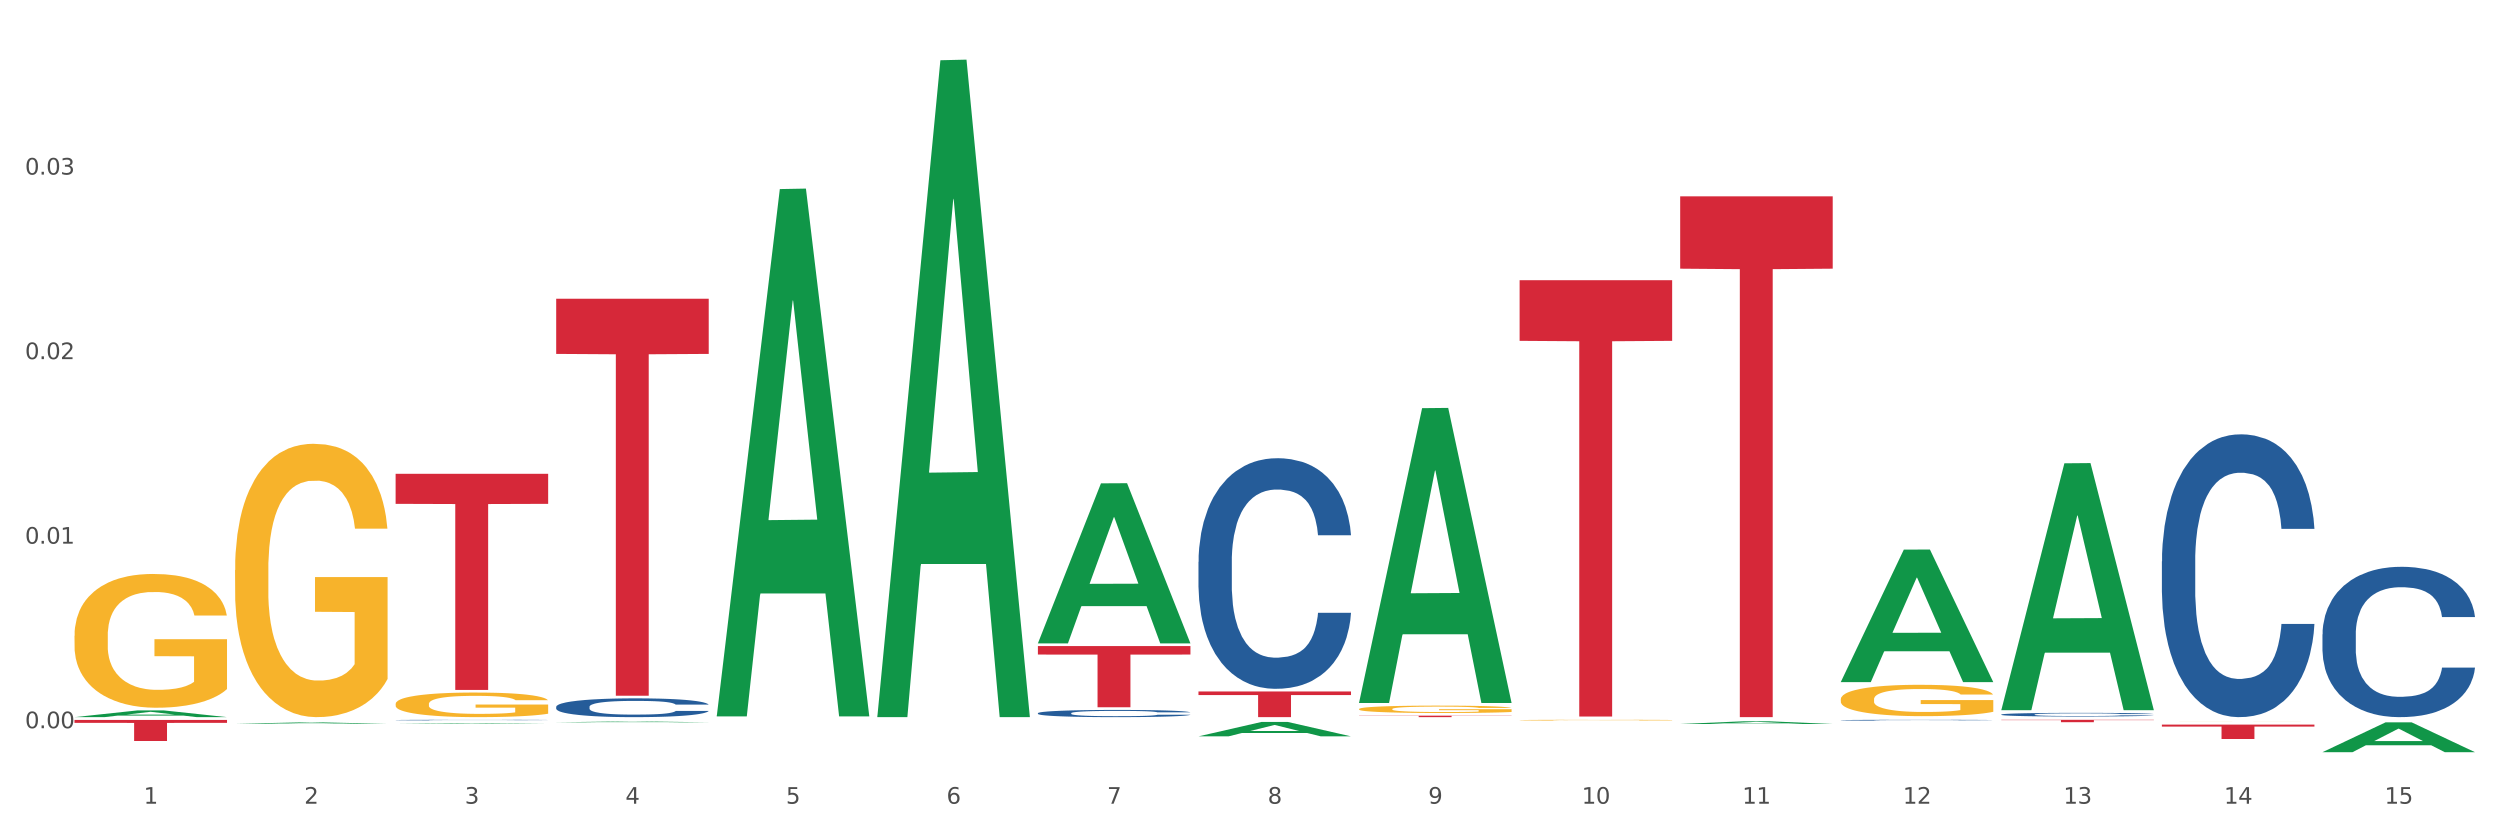
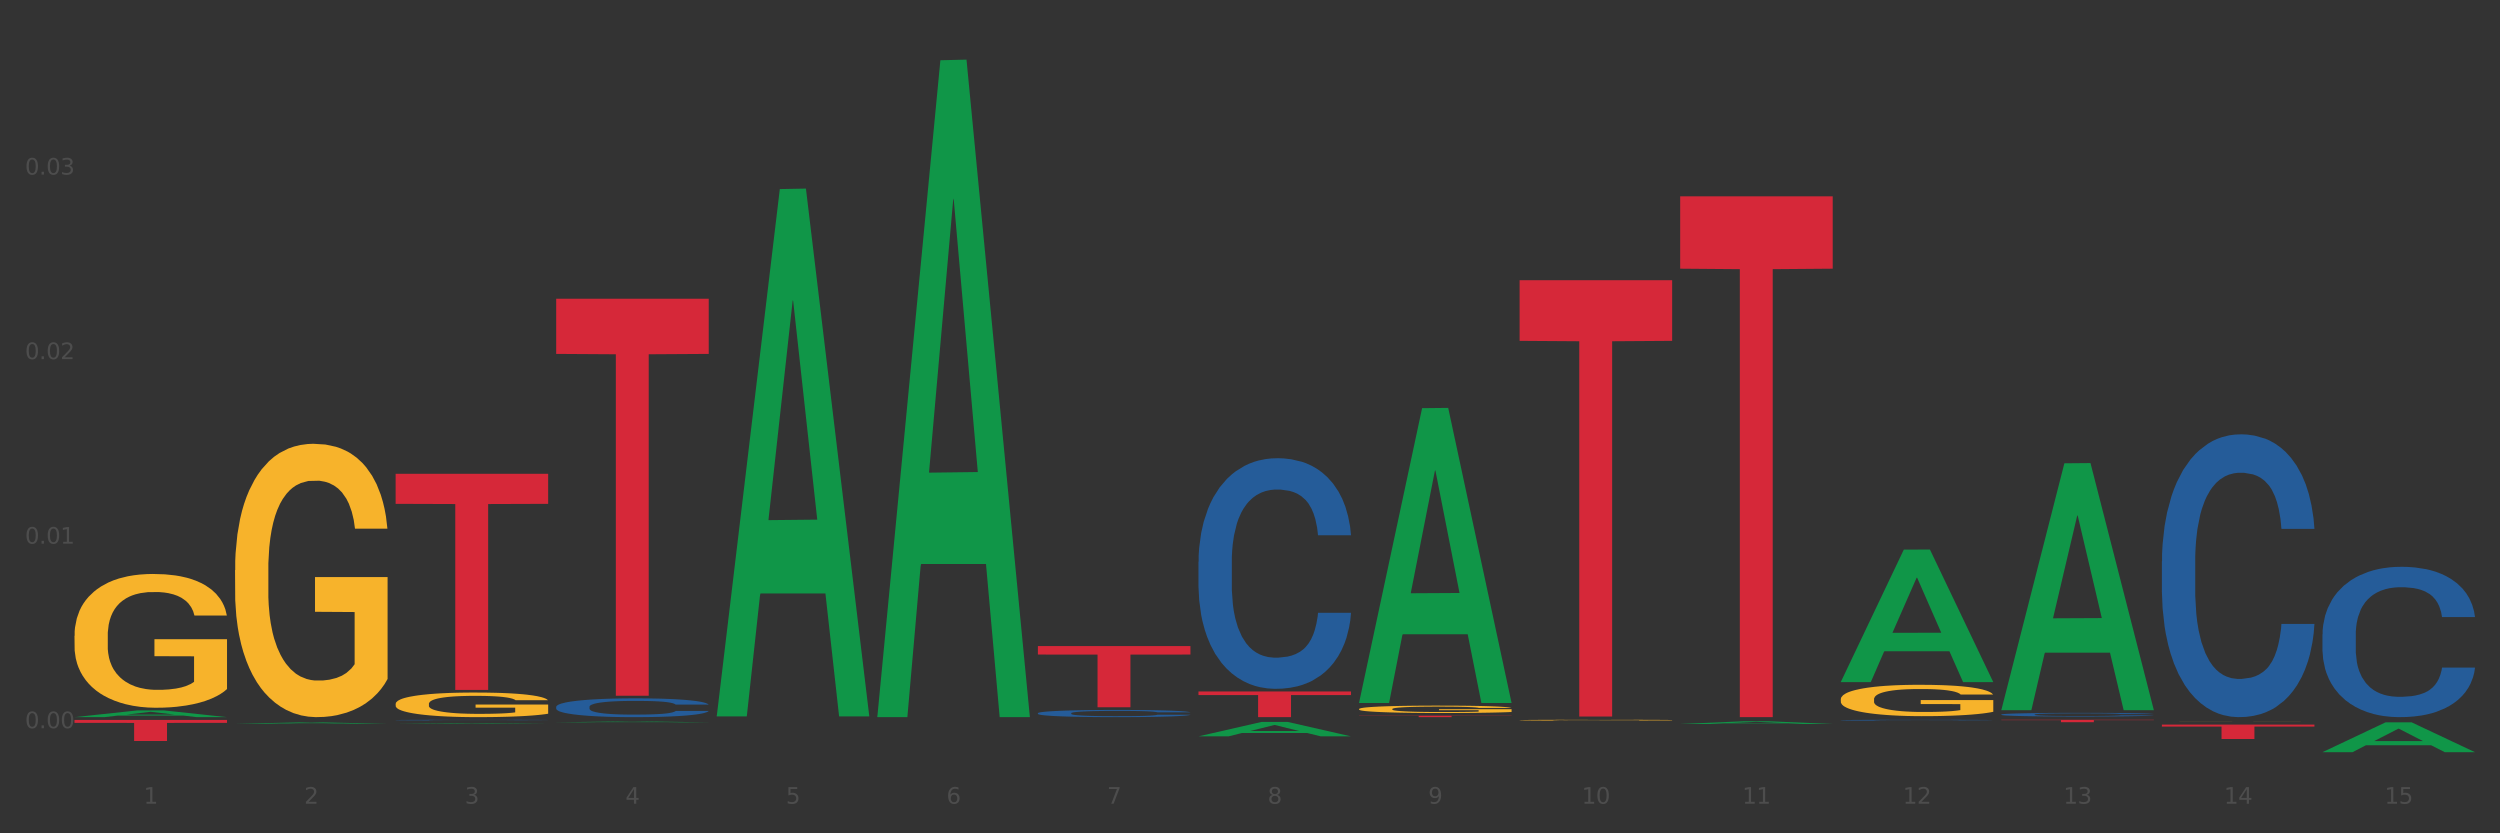
<svg xmlns="http://www.w3.org/2000/svg" xmlns:xlink="http://www.w3.org/1999/xlink" width="1080pt" height="360pt" viewBox="0 0 1080 360" version="1.1">
  <rect x="0" y="0" width="1080" height="360" fill="#333333" stroke="none" />
  <defs>
    <style type="text/css">*{stroke-linejoin: round; stroke-linecap: butt}</style>
  </defs>
  <g id="figure_1">
    <g id="patch_1">
-       <path d="M 0 360  L 1080 360  L 1080 0  L 0 0  z " style="fill: #ffffff; stroke: #ffffff; stroke-linejoin: miter" />
-     </g>
+       </g>
    <g id="axes_1">
      <g id="matplotlib.axis_1">
        <g id="xtick_1">
          <g id="text_1">
            <g style="fill: #4d4d4d" transform="translate(62.07 347.204) scale(0.096 -0.096)">
              <defs>
                <path id="DejaVuSans-31" d="M 794 531  L 1825 531  L 1825 4091  L 703 3866  L 703 4441  L 1819 4666  L 2450 4666  L 2450 531  L 3481 531  L 3481 0  L 794 0  L 794 531  z " transform="scale(0.016)" />
              </defs>
              <use xlink:href="#DejaVuSans-31" />
            </g>
          </g>
        </g>
        <g id="xtick_2">
          <g id="text_2">
            <g style="fill: #4d4d4d" transform="translate(131.436 347.204) scale(0.096 -0.096)">
              <defs>
                <path id="DejaVuSans-32" d="M 1228 531  L 3431 531  L 3431 0  L 469 0  L 469 531  Q 828 903 1448 1529  Q 2069 2156 2228 2338  Q 2531 2678 2651 2914  Q 2772 3150 2772 3378  Q 2772 3750 2511 3984  Q 2250 4219 1831 4219  Q 1534 4219 1204 4116  Q 875 4013 500 3803  L 500 4441  Q 881 4594 1212 4672  Q 1544 4750 1819 4750  Q 2544 4750 2975 4387  Q 3406 4025 3406 3419  Q 3406 3131 3298 2873  Q 3191 2616 2906 2266  Q 2828 2175 2409 1742  Q 1991 1309 1228 531  z " transform="scale(0.016)" />
              </defs>
              <use xlink:href="#DejaVuSans-32" />
            </g>
          </g>
        </g>
        <g id="xtick_3">
          <g id="text_3">
            <g style="fill: #4d4d4d" transform="translate(200.802 347.204) scale(0.096 -0.096)">
              <defs>
                <path id="DejaVuSans-33" d="M 2597 2516  Q 3050 2419 3304 2112  Q 3559 1806 3559 1356  Q 3559 666 3084 287  Q 2609 -91 1734 -91  Q 1441 -91 1130 -33  Q 819 25 488 141  L 488 750  Q 750 597 1062 519  Q 1375 441 1716 441  Q 2309 441 2620 675  Q 2931 909 2931 1356  Q 2931 1769 2642 2001  Q 2353 2234 1838 2234  L 1294 2234  L 1294 2753  L 1863 2753  Q 2328 2753 2575 2939  Q 2822 3125 2822 3475  Q 2822 3834 2567 4026  Q 2313 4219 1838 4219  Q 1578 4219 1281 4162  Q 984 4106 628 3988  L 628 4550  Q 988 4650 1302 4700  Q 1616 4750 1894 4750  Q 2613 4750 3031 4423  Q 3450 4097 3450 3541  Q 3450 3153 3228 2886  Q 3006 2619 2597 2516  z " transform="scale(0.016)" />
              </defs>
              <use xlink:href="#DejaVuSans-33" />
            </g>
          </g>
        </g>
        <g id="xtick_4">
          <g id="text_4">
            <g style="fill: #4d4d4d" transform="translate(270.169 347.204) scale(0.096 -0.096)">
              <defs>
                <path id="DejaVuSans-34" d="M 2419 4116  L 825 1625  L 2419 1625  L 2419 4116  z M 2253 4666  L 3047 4666  L 3047 1625  L 3713 1625  L 3713 1100  L 3047 1100  L 3047 0  L 2419 0  L 2419 1100  L 313 1100  L 313 1709  L 2253 4666  z " transform="scale(0.016)" />
              </defs>
              <use xlink:href="#DejaVuSans-34" />
            </g>
          </g>
        </g>
        <g id="xtick_5">
          <g id="text_5">
            <g style="fill: #4d4d4d" transform="translate(339.535 347.204) scale(0.096 -0.096)">
              <defs>
                <path id="DejaVuSans-35" d="M 691 4666  L 3169 4666  L 3169 4134  L 1269 4134  L 1269 2991  Q 1406 3038 1543 3061  Q 1681 3084 1819 3084  Q 2600 3084 3056 2656  Q 3513 2228 3513 1497  Q 3513 744 3044 326  Q 2575 -91 1722 -91  Q 1428 -91 1123 -41  Q 819 9 494 109  L 494 744  Q 775 591 1075 516  Q 1375 441 1709 441  Q 2250 441 2565 725  Q 2881 1009 2881 1497  Q 2881 1984 2565 2268  Q 2250 2553 1709 2553  Q 1456 2553 1204 2497  Q 953 2441 691 2322  L 691 4666  z " transform="scale(0.016)" />
              </defs>
              <use xlink:href="#DejaVuSans-35" />
            </g>
          </g>
        </g>
        <g id="xtick_6">
          <g id="text_6">
            <g style="fill: #4d4d4d" transform="translate(408.901 347.204) scale(0.096 -0.096)">
              <defs>
                <path id="DejaVuSans-36" d="M 2113 2584  Q 1688 2584 1439 2293  Q 1191 2003 1191 1497  Q 1191 994 1439 701  Q 1688 409 2113 409  Q 2538 409 2786 701  Q 3034 994 3034 1497  Q 3034 2003 2786 2293  Q 2538 2584 2113 2584  z M 3366 4563  L 3366 3988  Q 3128 4100 2886 4159  Q 2644 4219 2406 4219  Q 1781 4219 1451 3797  Q 1122 3375 1075 2522  Q 1259 2794 1537 2939  Q 1816 3084 2150 3084  Q 2853 3084 3261 2657  Q 3669 2231 3669 1497  Q 3669 778 3244 343  Q 2819 -91 2113 -91  Q 1303 -91 875 529  Q 447 1150 447 2328  Q 447 3434 972 4092  Q 1497 4750 2381 4750  Q 2619 4750 2861 4703  Q 3103 4656 3366 4563  z " transform="scale(0.016)" />
              </defs>
              <use xlink:href="#DejaVuSans-36" />
            </g>
          </g>
        </g>
        <g id="xtick_7">
          <g id="text_7">
            <g style="fill: #4d4d4d" transform="translate(478.267 347.204) scale(0.096 -0.096)">
              <defs>
                <path id="DejaVuSans-37" d="M 525 4666  L 3525 4666  L 3525 4397  L 1831 0  L 1172 0  L 2766 4134  L 525 4134  L 525 4666  z " transform="scale(0.016)" />
              </defs>
              <use xlink:href="#DejaVuSans-37" />
            </g>
          </g>
        </g>
        <g id="xtick_8">
          <g id="text_8">
            <g style="fill: #4d4d4d" transform="translate(547.634 347.204) scale(0.096 -0.096)">
              <defs>
                <path id="DejaVuSans-38" d="M 2034 2216  Q 1584 2216 1326 1975  Q 1069 1734 1069 1313  Q 1069 891 1326 650  Q 1584 409 2034 409  Q 2484 409 2743 651  Q 3003 894 3003 1313  Q 3003 1734 2745 1975  Q 2488 2216 2034 2216  z M 1403 2484  Q 997 2584 770 2862  Q 544 3141 544 3541  Q 544 4100 942 4425  Q 1341 4750 2034 4750  Q 2731 4750 3128 4425  Q 3525 4100 3525 3541  Q 3525 3141 3298 2862  Q 3072 2584 2669 2484  Q 3125 2378 3379 2068  Q 3634 1759 3634 1313  Q 3634 634 3220 271  Q 2806 -91 2034 -91  Q 1263 -91 848 271  Q 434 634 434 1313  Q 434 1759 690 2068  Q 947 2378 1403 2484  z M 1172 3481  Q 1172 3119 1398 2916  Q 1625 2713 2034 2713  Q 2441 2713 2670 2916  Q 2900 3119 2900 3481  Q 2900 3844 2670 4047  Q 2441 4250 2034 4250  Q 1625 4250 1398 4047  Q 1172 3844 1172 3481  z " transform="scale(0.016)" />
              </defs>
              <use xlink:href="#DejaVuSans-38" />
            </g>
          </g>
        </g>
        <g id="xtick_9">
          <g id="text_9">
            <g style="fill: #4d4d4d" transform="translate(617 347.204) scale(0.096 -0.096)">
              <defs>
                <path id="DejaVuSans-39" d="M 703 97  L 703 672  Q 941 559 1184 500  Q 1428 441 1663 441  Q 2288 441 2617 861  Q 2947 1281 2994 2138  Q 2813 1869 2534 1725  Q 2256 1581 1919 1581  Q 1219 1581 811 2004  Q 403 2428 403 3163  Q 403 3881 828 4315  Q 1253 4750 1959 4750  Q 2769 4750 3195 4129  Q 3622 3509 3622 2328  Q 3622 1225 3098 567  Q 2575 -91 1691 -91  Q 1453 -91 1209 -44  Q 966 3 703 97  z M 1959 2075  Q 2384 2075 2632 2365  Q 2881 2656 2881 3163  Q 2881 3666 2632 3958  Q 2384 4250 1959 4250  Q 1534 4250 1286 3958  Q 1038 3666 1038 3163  Q 1038 2656 1286 2365  Q 1534 2075 1959 2075  z " transform="scale(0.016)" />
              </defs>
              <use xlink:href="#DejaVuSans-39" />
            </g>
          </g>
        </g>
        <g id="xtick_10">
          <g id="text_10">
            <g style="fill: #4d4d4d" transform="translate(683.312 347.204) scale(0.096 -0.096)">
              <defs>
                <path id="DejaVuSans-30" d="M 2034 4250  Q 1547 4250 1301 3770  Q 1056 3291 1056 2328  Q 1056 1369 1301 889  Q 1547 409 2034 409  Q 2525 409 2770 889  Q 3016 1369 3016 2328  Q 3016 3291 2770 3770  Q 2525 4250 2034 4250  z M 2034 4750  Q 2819 4750 3233 4129  Q 3647 3509 3647 2328  Q 3647 1150 3233 529  Q 2819 -91 2034 -91  Q 1250 -91 836 529  Q 422 1150 422 2328  Q 422 3509 836 4129  Q 1250 4750 2034 4750  z " transform="scale(0.016)" />
              </defs>
              <use xlink:href="#DejaVuSans-31" />
              <use xlink:href="#DejaVuSans-30" transform="translate(63.623 0)" />
            </g>
          </g>
        </g>
        <g id="xtick_11">
          <g id="text_11">
            <g style="fill: #4d4d4d" transform="translate(752.678 347.204) scale(0.096 -0.096)">
              <use xlink:href="#DejaVuSans-31" />
              <use xlink:href="#DejaVuSans-31" transform="translate(63.623 0)" />
            </g>
          </g>
        </g>
        <g id="xtick_12">
          <g id="text_12">
            <g style="fill: #4d4d4d" transform="translate(822.044 347.204) scale(0.096 -0.096)">
              <use xlink:href="#DejaVuSans-31" />
              <use xlink:href="#DejaVuSans-32" transform="translate(63.623 0)" />
            </g>
          </g>
        </g>
        <g id="xtick_13">
          <g id="text_13">
            <g style="fill: #4d4d4d" transform="translate(891.411 347.204) scale(0.096 -0.096)">
              <use xlink:href="#DejaVuSans-31" />
              <use xlink:href="#DejaVuSans-33" transform="translate(63.623 0)" />
            </g>
          </g>
        </g>
        <g id="xtick_14">
          <g id="text_14">
            <g style="fill: #4d4d4d" transform="translate(960.777 347.204) scale(0.096 -0.096)">
              <use xlink:href="#DejaVuSans-31" />
              <use xlink:href="#DejaVuSans-34" transform="translate(63.623 0)" />
            </g>
          </g>
        </g>
        <g id="xtick_15">
          <g id="text_15">
            <g style="fill: #4d4d4d" transform="translate(1030.143 347.204) scale(0.096 -0.096)">
              <use xlink:href="#DejaVuSans-31" />
              <use xlink:href="#DejaVuSans-35" transform="translate(63.623 0)" />
            </g>
          </g>
        </g>
        <g id="xtick_16" />
        <g id="xtick_17" />
        <g id="xtick_18" />
        <g id="xtick_19" />
        <g id="xtick_20" />
        <g id="xtick_21" />
        <g id="xtick_22" />
        <g id="xtick_23" />
        <g id="xtick_24" />
        <g id="xtick_25" />
        <g id="xtick_26" />
        <g id="xtick_27" />
        <g id="xtick_28" />
        <g id="xtick_29" />
      </g>
      <g id="matplotlib.axis_2">
        <g id="ytick_1">
          <g id="text_16">
            <g style="fill: #4d4d4d" transform="translate(10.8 314.595) scale(0.096 -0.096)">
              <defs>
                <path id="DejaVuSans-2e" d="M 684 794  L 1344 794  L 1344 0  L 684 0  L 684 794  z " transform="scale(0.016)" />
              </defs>
              <use xlink:href="#DejaVuSans-30" />
              <use xlink:href="#DejaVuSans-2e" transform="translate(63.623 0)" />
              <use xlink:href="#DejaVuSans-30" transform="translate(95.41 0)" />
              <use xlink:href="#DejaVuSans-30" transform="translate(159.033 0)" />
            </g>
          </g>
        </g>
        <g id="ytick_2">
          <g id="text_17">
            <g style="fill: #4d4d4d" transform="translate(10.8 234.872) scale(0.096 -0.096)">
              <use xlink:href="#DejaVuSans-30" />
              <use xlink:href="#DejaVuSans-2e" transform="translate(63.623 0)" />
              <use xlink:href="#DejaVuSans-30" transform="translate(95.41 0)" />
              <use xlink:href="#DejaVuSans-31" transform="translate(159.033 0)" />
            </g>
          </g>
        </g>
        <g id="ytick_3">
          <g id="text_18">
            <g style="fill: #4d4d4d" transform="translate(10.8 155.149) scale(0.096 -0.096)">
              <use xlink:href="#DejaVuSans-30" />
              <use xlink:href="#DejaVuSans-2e" transform="translate(63.623 0)" />
              <use xlink:href="#DejaVuSans-30" transform="translate(95.41 0)" />
              <use xlink:href="#DejaVuSans-32" transform="translate(159.033 0)" />
            </g>
          </g>
        </g>
        <g id="ytick_4">
          <g id="text_19">
            <g style="fill: #4d4d4d" transform="translate(10.8 75.427) scale(0.096 -0.096)">
              <use xlink:href="#DejaVuSans-30" />
              <use xlink:href="#DejaVuSans-2e" transform="translate(63.623 0)" />
              <use xlink:href="#DejaVuSans-30" transform="translate(95.41 0)" />
              <use xlink:href="#DejaVuSans-33" transform="translate(159.033 0)" />
            </g>
          </g>
        </g>
        <g id="ytick_5" />
        <g id="ytick_6" />
        <g id="ytick_7" />
        <g id="ytick_8" />
      </g>
      <g id="PolyCollection_1">
        <path d="M 32.175 309.801  L 32.243 309.798  L 59.417 306.89  L 70.695 306.887  L 98.073 309.807  L 85.029 309.807  L 79.119 309.127  L 51.061 309.127  L 50.857 309.138  L 45.151 309.807  L 32.175 309.807  L 32.175 309.801  L 54.594 308.721  L 75.586 308.718  L 65.192 307.509  L 65.056 307.504  L 64.92 307.512  L 54.526 308.718  L 54.594 308.721  L 32.175 309.801  z " clip-path="url(#p2c29f81bcd)" style="fill: #109648" />
        <path d="M 587.105 306.306  L 587.183 306.303  L 587.183 306.198  L 587.338 306.108  L 588.116 305.889  L 589.283 305.708  L 590.139 305.612  L 590.995 305.534  L 592.006 305.455  L 593.251 305.373  L 595.507 305.254  L 596.908 305.193  L 598.619 305.128  L 601.731 305.035  L 603.988 304.983  L 606.322 304.939  L 610.134 304.886  L 612.624 304.863  L 615.269 304.846  L 618.459 304.834  L 620.871 304.831  L 626.161 304.84  L 630.674 304.866  L 632.852 304.886  L 635.653 304.921  L 637.131 304.945  L 639.543 304.991  L 642.033 305.053  L 643.744 305.105  L 646.312 305.204  L 648.257 305.303  L 650.046 305.426  L 650.98 305.51  L 651.68 305.589  L 652.302 305.679  L 652.925 305.822  L 638.921 305.822  L 638.376 305.72  L 637.52 305.624  L 636.275 305.531  L 635.186 305.472  L 633.319 305.399  L 631.607 305.353  L 629.818 305.318  L 627.639 305.289  L 625.928 305.274  L 623.516 305.262  L 618.77 305.265  L 615.58 305.289  L 613.402 305.318  L 612.001 305.344  L 610.756 305.373  L 609.356 305.414  L 607.722 305.475  L 606.555 305.531  L 605.388 305.601  L 604.455 305.671  L 603.599 305.752  L 602.898 305.84  L 602.354 305.93  L 601.887 306.041  L 601.498 306.224  L 601.498 306.624  L 601.654 306.714  L 602.043 306.833  L 602.509 306.924  L 603.287 307.032  L 603.988 307.105  L 605.31 307.209  L 606.789 307.297  L 607.956 307.352  L 609.123 307.399  L 611.145 307.463  L 613.402 307.515  L 615.347 307.548  L 617.992 307.577  L 619.781 307.588  L 621.337 307.594  L 625.15 307.594  L 627.873 307.585  L 630.907 307.565  L 633.241 307.539  L 635.186 307.507  L 637.365 307.454  L 638.765 307.405  L 638.765 306.796  L 621.649 306.793  L 621.649 306.388  L 653.003 306.388  L 653.003 307.577  L 651.68 307.638  L 650.202 307.693  L 648.646 307.743  L 646.312 307.804  L 643.511 307.862  L 641.021 307.903  L 638.376 307.938  L 635.264 307.97  L 631.218 307.999  L 628.729 308.011  L 625.617 308.02  L 621.96 308.023  L 618.77 308.017  L 615.658 308.002  L 612.39 307.976  L 609.2 307.938  L 606.789 307.9  L 604.377 307.854  L 601.809 307.792  L 599.786 307.734  L 598.23 307.682  L 596.519 307.615  L 594.652 307.527  L 593.251 307.448  L 592.006 307.367  L 590.684 307.262  L 589.75 307.172  L 588.816 307.058  L 588.272 306.973  L 587.649 306.842  L 587.183 306.659  L 587.105 306.306  z " clip-path="url(#p2c29f81bcd)" style="fill: #f7b32b" />
        <path d="M 656.471 311.111  L 656.549 311.11  L 656.549 311.099  L 656.704 311.089  L 657.482 311.064  L 658.649 311.044  L 659.505 311.034  L 660.361 311.025  L 661.372 311.016  L 662.617 311.007  L 664.874 310.994  L 666.274 310.987  L 667.986 310.98  L 671.098 310.97  L 673.354 310.964  L 675.688 310.959  L 679.5 310.953  L 681.99 310.951  L 684.635 310.949  L 687.825 310.948  L 690.237 310.947  L 695.527 310.948  L 700.04 310.951  L 702.218 310.953  L 705.019 310.957  L 706.497 310.96  L 708.909 310.965  L 711.399 310.972  L 713.111 310.978  L 715.678 310.989  L 717.623 311  L 719.412 311.013  L 720.346 311.022  L 721.046 311.031  L 721.669 311.041  L 722.291 311.057  L 708.287 311.057  L 707.742 311.046  L 706.886 311.035  L 705.642 311.025  L 704.552 311.018  L 702.685 311.01  L 700.973 311.005  L 699.184 311.001  L 697.006 310.998  L 695.294 310.996  L 692.882 310.995  L 688.136 310.995  L 684.946 310.998  L 682.768 311.001  L 681.367 311.004  L 680.123 311.007  L 678.722 311.012  L 677.088 311.019  L 675.921 311.025  L 674.754 311.033  L 673.821 311.04  L 672.965 311.049  L 672.265 311.059  L 671.72 311.069  L 671.253 311.081  L 670.864 311.102  L 670.864 311.146  L 671.02 311.156  L 671.409 311.169  L 671.876 311.179  L 672.654 311.191  L 673.354 311.199  L 674.677 311.211  L 676.155 311.22  L 677.322 311.227  L 678.489 311.232  L 680.512 311.239  L 682.768 311.245  L 684.713 311.248  L 687.358 311.251  L 689.148 311.253  L 690.704 311.253  L 694.516 311.253  L 697.239 311.252  L 700.273 311.25  L 702.607 311.247  L 704.552 311.244  L 706.731 311.238  L 708.131 311.232  L 708.131 311.165  L 691.015 311.165  L 691.015 311.12  L 722.369 311.12  L 722.369 311.251  L 721.046 311.258  L 719.568 311.264  L 718.012 311.27  L 715.678 311.277  L 712.877 311.283  L 710.387 311.288  L 707.742 311.291  L 704.63 311.295  L 700.584 311.298  L 698.095 311.3  L 694.983 311.301  L 691.326 311.301  L 688.136 311.3  L 685.024 311.299  L 681.756 311.296  L 678.567 311.291  L 676.155 311.287  L 673.743 311.282  L 671.175 311.275  L 669.153 311.269  L 667.597 311.263  L 665.885 311.256  L 664.018 311.246  L 662.617 311.237  L 661.372 311.228  L 660.05 311.217  L 659.116 311.207  L 658.183 311.194  L 657.638 311.185  L 657.016 311.17  L 656.549 311.15  L 656.471 311.111  z " clip-path="url(#p2c29f81bcd)" style="fill: #f7b32b" />
        <path d="M 795.203 302.094  L 795.281 302.082  L 795.281 301.636  L 795.437 301.252  L 796.215 300.324  L 797.382 299.557  L 798.238 299.148  L 799.094 298.814  L 800.105 298.48  L 801.35 298.133  L 803.606 297.626  L 805.006 297.366  L 806.718 297.093  L 809.83 296.697  L 812.086 296.475  L 814.42 296.289  L 818.233 296.066  L 820.722 295.967  L 823.368 295.893  L 826.557 295.843  L 828.969 295.831  L 834.26 295.868  L 838.772 295.979  L 840.951 296.066  L 843.752 296.215  L 845.23 296.314  L 847.642 296.512  L 850.131 296.772  L 851.843 296.994  L 854.41 297.415  L 856.355 297.836  L 858.145 298.356  L 859.078 298.715  L 859.779 299.049  L 860.401 299.433  L 861.024 300.039  L 847.019 300.039  L 846.475 299.606  L 845.619 299.198  L 844.374 298.802  L 843.285 298.554  L 841.418 298.245  L 839.706 298.047  L 837.916 297.898  L 835.738 297.774  L 834.026 297.712  L 831.615 297.663  L 826.869 297.675  L 823.679 297.774  L 821.5 297.898  L 820.1 298.009  L 818.855 298.133  L 817.455 298.306  L 815.821 298.566  L 814.654 298.802  L 813.487 299.099  L 812.553 299.396  L 811.697 299.742  L 810.997 300.114  L 810.453 300.497  L 809.986 300.968  L 809.597 301.748  L 809.597 303.443  L 809.752 303.827  L 810.141 304.335  L 810.608 304.718  L 811.386 305.176  L 812.086 305.486  L 813.409 305.931  L 814.887 306.303  L 816.054 306.538  L 817.221 306.736  L 819.244 307.008  L 821.5 307.231  L 823.445 307.367  L 826.091 307.491  L 827.88 307.541  L 829.436 307.565  L 833.248 307.565  L 835.971 307.528  L 839.006 307.442  L 841.34 307.33  L 843.285 307.194  L 845.463 306.971  L 846.864 306.761  L 846.864 304.174  L 829.747 304.161  L 829.747 302.441  L 861.101 302.441  L 861.101 307.491  L 859.779 307.751  L 858.3 307.986  L 856.744 308.197  L 854.41 308.457  L 851.61 308.704  L 849.12 308.877  L 846.475 309.026  L 843.363 309.162  L 839.317 309.286  L 836.827 309.335  L 833.715 309.373  L 830.059 309.385  L 826.869 309.36  L 823.757 309.298  L 820.489 309.187  L 817.299 309.026  L 814.887 308.865  L 812.475 308.667  L 809.908 308.407  L 807.885 308.16  L 806.329 307.937  L 804.617 307.652  L 802.75 307.281  L 801.35 306.946  L 800.105 306.6  L 798.782 306.154  L 797.849 305.771  L 796.915 305.288  L 796.37 304.929  L 795.748 304.372  L 795.281 303.592  L 795.203 302.094  z " clip-path="url(#p2c29f81bcd)" style="fill: #f7b32b" />
        <path d="M 933.936 311.866  L 934.014 311.866  L 934.014 311.865  L 934.169 311.865  L 934.947 311.864  L 936.114 311.863  L 936.97 311.862  L 937.826 311.862  L 938.837 311.861  L 940.082 311.861  L 942.338 311.86  L 943.739 311.86  L 945.45 311.86  L 948.563 311.859  L 950.819 311.859  L 953.153 311.859  L 956.965 311.858  L 959.455 311.858  L 962.1 311.858  L 965.29 311.858  L 967.702 311.858  L 972.992 311.858  L 977.505 311.858  L 979.683 311.858  L 982.484 311.859  L 983.962 311.859  L 986.374 311.859  L 988.864 311.859  L 990.575 311.86  L 993.143 311.86  L 995.088 311.861  L 996.877 311.861  L 997.811 311.862  L 998.511 311.862  L 999.134 311.863  L 999.756 311.863  L 985.752 311.863  L 985.207 311.863  L 984.351 311.862  L 983.106 311.862  L 982.017 311.862  L 980.15 311.861  L 978.438 311.861  L 976.649 311.861  L 974.47 311.861  L 972.759 311.86  L 970.347 311.86  L 965.601 311.86  L 962.411 311.861  L 960.233 311.861  L 958.832 311.861  L 957.588 311.861  L 956.187 311.861  L 954.553 311.862  L 953.386 311.862  L 952.219 311.862  L 951.286 311.863  L 950.43 311.863  L 949.73 311.864  L 949.185 311.864  L 948.718 311.865  L 948.329 311.866  L 948.329 311.868  L 948.485 311.868  L 948.874 311.869  L 949.341 311.869  L 950.119 311.87  L 950.819 311.87  L 952.141 311.871  L 953.62 311.871  L 954.787 311.872  L 955.954 311.872  L 957.977 311.872  L 960.233 311.873  L 962.178 311.873  L 964.823 311.873  L 966.613 311.873  L 968.169 311.873  L 971.981 311.873  L 974.704 311.873  L 977.738 311.873  L 980.072 311.873  L 982.017 311.873  L 984.196 311.872  L 985.596 311.872  L 985.596 311.869  L 968.48 311.869  L 968.48 311.866  L 999.834 311.866  L 999.834 311.873  L 998.511 311.873  L 997.033 311.874  L 995.477 311.874  L 993.143 311.874  L 990.342 311.874  L 987.852 311.875  L 985.207 311.875  L 982.095 311.875  L 978.049 311.875  L 975.56 311.875  L 972.448 311.875  L 968.791 311.875  L 965.601 311.875  L 962.489 311.875  L 959.221 311.875  L 956.032 311.875  L 953.62 311.875  L 951.208 311.874  L 948.64 311.874  L 946.618 311.874  L 945.061 311.873  L 943.35 311.873  L 941.483 311.873  L 940.082 311.872  L 938.837 311.872  L 937.515 311.871  L 936.581 311.871  L 935.648 311.87  L 935.103 311.87  L 934.48 311.869  L 934.014 311.868  L 933.936 311.866  z " clip-path="url(#p2c29f81bcd)" style="fill: #f7b32b" />
        <path d="M 1003.302 274.039  L 1003.38 273.979  L 1003.38 272.319  L 1003.614 270.065  L 1004.47 265.912  L 1005.561 262.769  L 1007.43 259.091  L 1008.443 257.549  L 1009.767 255.829  L 1012.494 253.041  L 1015.609 250.668  L 1017.79 249.363  L 1019.426 248.533  L 1023.087 247.05  L 1025.19 246.397  L 1027.371 245.863  L 1029.241 245.508  L 1032.356 245.092  L 1034.849 244.914  L 1037.731 244.855  L 1040.146 244.914  L 1043.339 245.152  L 1048.013 245.863  L 1049.805 246.279  L 1052.219 246.99  L 1054.712 247.94  L 1056.737 248.889  L 1059.074 250.253  L 1061.489 252.032  L 1063.825 254.286  L 1065.461 256.362  L 1066.785 258.557  L 1067.954 261.226  L 1068.811 264.133  L 1069.2 266.565  L 1054.945 266.565  L 1054.556 264.37  L 1053.777 261.998  L 1052.998 260.396  L 1052.141 259.091  L 1050.817 257.608  L 1049.649 256.659  L 1047.701 255.532  L 1045.91 254.82  L 1044.43 254.405  L 1042.638 254.049  L 1038.822 253.693  L 1036.095 253.693  L 1034.382 253.812  L 1032.278 254.108  L 1030.487 254.524  L 1028.384 255.235  L 1026.748 256.007  L 1025.112 257.015  L 1024.178 257.727  L 1022.775 259.032  L 1021.841 260.099  L 1020.594 261.938  L 1019.893 263.243  L 1018.647 266.624  L 1018.102 269.115  L 1017.868 270.836  L 1017.712 272.734  L 1017.712 281.987  L 1018.18 286.139  L 1018.569 287.919  L 1019.192 289.936  L 1020.361 292.545  L 1022.074 295.096  L 1023.866 296.935  L 1025.346 298.062  L 1026.748 298.892  L 1028.15 299.545  L 1029.864 300.138  L 1031.266 300.494  L 1033.369 300.85  L 1035.862 301.028  L 1037.809 301.028  L 1041.781 300.731  L 1043.573 300.435  L 1045.287 300.019  L 1047.156 299.367  L 1048.636 298.655  L 1049.493 298.121  L 1050.895 296.994  L 1051.986 295.808  L 1052.92 294.444  L 1053.543 293.257  L 1054.244 291.478  L 1054.79 289.461  L 1054.945 288.393  L 1069.2 288.393  L 1068.888 290.529  L 1068.343 292.605  L 1067.253 295.393  L 1066.396 296.994  L 1065.072 298.952  L 1063.67 300.612  L 1061.722 302.451  L 1059.931 303.816  L 1058.061 305.002  L 1056.036 306.07  L 1052.375 307.552  L 1051.051 307.968  L 1048.247 308.679  L 1046.066 309.095  L 1042.872 309.51  L 1039.6 309.747  L 1036.173 309.807  L 1033.135 309.688  L 1029.786 309.332  L 1027.683 308.976  L 1025.346 308.442  L 1022.62 307.612  L 1020.049 306.603  L 1017.634 305.417  L 1015.376 304.053  L 1013.272 302.511  L 1010.546 299.96  L 1008.521 297.469  L 1007.041 295.155  L 1006.028 293.198  L 1005.016 290.707  L 1004.47 288.986  L 1003.614 284.834  L 1003.302 280.979  L 1003.302 274.039  z " clip-path="url(#p2c29f81bcd)" style="fill: #255c99" />
        <path d="M 933.936 242.524  L 934.014 242.412  L 934.014 239.288  L 934.247 235.048  L 935.104 227.238  L 936.195 221.324  L 938.064 214.406  L 939.077 211.505  L 940.401 208.269  L 943.127 203.025  L 946.243 198.562  L 948.424 196.107  L 950.06 194.545  L 953.721 191.755  L 955.824 190.528  L 958.005 189.524  L 959.874 188.854  L 962.99 188.073  L 965.483 187.738  L 968.365 187.627  L 970.779 187.738  L 973.973 188.185  L 978.647 189.524  L 980.438 190.305  L 982.853 191.644  L 985.346 193.429  L 987.371 195.214  L 989.708 197.781  L 992.122 201.128  L 994.459 205.368  L 996.095 209.273  L 997.419 213.402  L 998.587 218.423  L 999.444 223.89  L 999.834 228.465  L 985.579 228.465  L 985.19 224.337  L 984.411 219.873  L 983.632 216.861  L 982.775 214.406  L 981.451 211.617  L 980.283 209.831  L 978.335 207.711  L 976.544 206.372  L 975.064 205.591  L 973.272 204.922  L 969.455 204.252  L 966.729 204.252  L 965.015 204.475  L 962.912 205.033  L 961.121 205.814  L 959.018 207.153  L 957.382 208.604  L 955.746 210.501  L 954.811 211.84  L 953.409 214.294  L 952.475 216.303  L 951.228 219.762  L 950.527 222.217  L 949.281 228.577  L 948.736 233.263  L 948.502 236.499  L 948.346 240.069  L 948.346 257.476  L 948.814 265.286  L 949.203 268.634  L 949.826 272.427  L 950.995 277.337  L 952.708 282.135  L 954.5 285.594  L 955.98 287.714  L 957.382 289.276  L 958.784 290.503  L 960.498 291.619  L 961.9 292.289  L 964.003 292.958  L 966.495 293.293  L 968.443 293.293  L 972.415 292.735  L 974.207 292.177  L 975.92 291.396  L 977.79 290.169  L 979.27 288.83  L 980.127 287.825  L 981.529 285.705  L 982.619 283.474  L 983.554 280.907  L 984.177 278.676  L 984.878 275.328  L 985.423 271.535  L 985.579 269.526  L 999.834 269.526  L 999.522 273.543  L 998.977 277.448  L 997.886 282.693  L 997.03 285.705  L 995.705 289.387  L 994.303 292.512  L 992.356 295.971  L 990.564 298.537  L 988.695 300.769  L 986.67 302.777  L 983.009 305.566  L 981.685 306.348  L 978.88 307.686  L 976.699 308.468  L 973.506 309.249  L 970.234 309.695  L 966.807 309.807  L 963.769 309.583  L 960.42 308.914  L 958.317 308.244  L 955.98 307.24  L 953.253 305.678  L 950.683 303.781  L 948.268 301.55  L 946.009 298.983  L 943.906 296.082  L 941.18 291.284  L 939.155 286.598  L 937.675 282.246  L 936.662 278.564  L 935.65 273.878  L 935.104 270.642  L 934.247 262.832  L 933.936 255.579  L 933.936 242.524  z " clip-path="url(#p2c29f81bcd)" style="fill: #255c99" />
        <path d="M 864.57 308.664  L 864.648 308.662  L 864.648 308.622  L 864.881 308.567  L 865.738 308.466  L 866.829 308.389  L 868.698 308.299  L 869.711 308.262  L 871.035 308.22  L 873.761 308.152  L 876.877 308.094  L 879.058 308.062  L 880.694 308.042  L 884.355 308.005  L 886.458 307.989  L 888.639 307.976  L 890.508 307.968  L 893.624 307.958  L 896.117 307.953  L 898.999 307.952  L 901.413 307.953  L 904.607 307.959  L 909.281 307.976  L 911.072 307.987  L 913.487 308.004  L 915.979 308.027  L 918.005 308.05  L 920.341 308.084  L 922.756 308.127  L 925.093 308.182  L 926.729 308.233  L 928.053 308.286  L 929.221 308.351  L 930.078 308.422  L 930.468 308.481  L 916.213 308.481  L 915.824 308.428  L 915.045 308.37  L 914.266 308.331  L 913.409 308.299  L 912.085 308.263  L 910.916 308.24  L 908.969 308.212  L 907.177 308.195  L 905.697 308.185  L 903.906 308.176  L 900.089 308.167  L 897.363 308.167  L 895.649 308.17  L 893.546 308.178  L 891.754 308.188  L 889.651 308.205  L 888.016 308.224  L 886.38 308.248  L 885.445 308.266  L 884.043 308.298  L 883.108 308.324  L 881.862 308.369  L 881.161 308.4  L 879.915 308.483  L 879.369 308.544  L 879.136 308.586  L 878.98 308.632  L 878.98 308.858  L 879.447 308.959  L 879.837 309.002  L 880.46 309.051  L 881.628 309.115  L 883.342 309.177  L 885.134 309.222  L 886.614 309.25  L 888.016 309.27  L 889.418 309.286  L 891.131 309.3  L 892.533 309.309  L 894.637 309.318  L 897.129 309.322  L 899.076 309.322  L 903.049 309.315  L 904.841 309.308  L 906.554 309.297  L 908.424 309.282  L 909.904 309.264  L 910.76 309.251  L 912.163 309.224  L 913.253 309.195  L 914.188 309.161  L 914.811 309.133  L 915.512 309.089  L 916.057 309.04  L 916.213 309.014  L 930.468 309.014  L 930.156 309.066  L 929.611 309.117  L 928.52 309.185  L 927.663 309.224  L 926.339 309.271  L 924.937 309.312  L 922.99 309.357  L 921.198 309.39  L 919.329 309.419  L 917.304 309.445  L 913.643 309.481  L 912.318 309.491  L 909.514 309.509  L 907.333 309.519  L 904.14 309.529  L 900.868 309.535  L 897.441 309.536  L 894.403 309.533  L 891.053 309.525  L 888.95 309.516  L 886.614 309.503  L 883.887 309.483  L 881.317 309.458  L 878.902 309.429  L 876.643 309.396  L 874.54 309.358  L 871.814 309.296  L 869.789 309.235  L 868.309 309.179  L 867.296 309.131  L 866.283 309.07  L 865.738 309.028  L 864.881 308.927  L 864.57 308.833  L 864.57 308.664  z " clip-path="url(#p2c29f81bcd)" style="fill: #255c99" />
        <path d="M 795.203 311.124  L 795.281 311.123  L 795.281 311.113  L 795.515 311.1  L 796.372 311.074  L 797.462 311.055  L 799.332 311.033  L 800.344 311.024  L 801.669 311.014  L 804.395 310.997  L 807.511 310.982  L 809.692 310.974  L 811.327 310.969  L 814.988 310.961  L 817.092 310.957  L 819.273 310.953  L 821.142 310.951  L 824.258 310.949  L 826.75 310.948  L 829.632 310.947  L 832.047 310.948  L 835.241 310.949  L 839.914 310.953  L 841.706 310.956  L 844.121 310.96  L 846.613 310.966  L 848.638 310.972  L 850.975 310.98  L 853.39 310.991  L 855.727 311.004  L 857.362 311.017  L 858.687 311.03  L 859.855 311.046  L 860.712 311.064  L 861.101 311.078  L 846.847 311.078  L 846.457 311.065  L 845.678 311.051  L 844.899 311.041  L 844.043 311.033  L 842.718 311.024  L 841.55 311.019  L 839.603 311.012  L 837.811 311.007  L 836.331 311.005  L 834.54 311.003  L 830.723 311.001  L 827.997 311.001  L 826.283 311.001  L 824.18 311.003  L 822.388 311.006  L 820.285 311.01  L 818.649 311.015  L 817.014 311.021  L 816.079 311.025  L 814.677 311.033  L 813.742 311.039  L 812.496 311.05  L 811.795 311.058  L 810.548 311.079  L 810.003 311.094  L 809.77 311.104  L 809.614 311.116  L 809.614 311.172  L 810.081 311.197  L 810.471 311.207  L 811.094 311.22  L 812.262 311.235  L 813.976 311.251  L 815.767 311.262  L 817.247 311.269  L 818.649 311.274  L 820.051 311.278  L 821.765 311.281  L 823.167 311.283  L 825.27 311.285  L 827.763 311.287  L 829.71 311.287  L 833.683 311.285  L 835.474 311.283  L 837.188 311.28  L 839.057 311.277  L 840.537 311.272  L 841.394 311.269  L 842.796 311.262  L 843.887 311.255  L 844.822 311.247  L 845.445 311.24  L 846.146 311.229  L 846.691 311.217  L 846.847 311.21  L 861.101 311.21  L 860.79 311.223  L 860.245 311.236  L 859.154 311.253  L 858.297 311.262  L 856.973 311.274  L 855.571 311.284  L 853.624 311.295  L 851.832 311.303  L 849.963 311.311  L 847.937 311.317  L 844.276 311.326  L 842.952 311.328  L 840.148 311.333  L 837.967 311.335  L 834.773 311.338  L 831.502 311.339  L 828.074 311.34  L 825.037 311.339  L 821.687 311.337  L 819.584 311.335  L 817.247 311.331  L 814.521 311.326  L 811.951 311.32  L 809.536 311.313  L 807.277 311.305  L 805.174 311.296  L 802.448 311.28  L 800.422 311.265  L 798.942 311.251  L 797.93 311.239  L 796.917 311.224  L 796.372 311.214  L 795.515 311.189  L 795.203 311.165  L 795.203 311.124  z " clip-path="url(#p2c29f81bcd)" style="fill: #255c99" />
        <path d="M 517.739 242.711  L 517.816 242.62  L 517.816 240.073  L 518.05 236.615  L 518.907 230.246  L 519.997 225.424  L 521.867 219.783  L 522.88 217.418  L 524.204 214.779  L 526.93 210.503  L 530.046 206.864  L 532.227 204.862  L 533.863 203.588  L 537.523 201.314  L 539.627 200.313  L 541.808 199.494  L 543.677 198.948  L 546.793 198.311  L 549.285 198.038  L 552.167 197.947  L 554.582 198.038  L 557.776 198.402  L 562.449 199.494  L 564.241 200.131  L 566.656 201.223  L 569.148 202.678  L 571.173 204.134  L 573.51 206.227  L 575.925 208.956  L 578.262 212.414  L 579.898 215.598  L 581.222 218.964  L 582.39 223.059  L 583.247 227.517  L 583.636 231.247  L 569.382 231.247  L 568.992 227.881  L 568.214 224.242  L 567.435 221.785  L 566.578 219.783  L 565.254 217.509  L 564.085 216.053  L 562.138 214.324  L 560.346 213.233  L 558.866 212.596  L 557.075 212.05  L 553.258 211.504  L 550.532 211.504  L 548.818 211.686  L 546.715 212.141  L 544.923 212.778  L 542.82 213.869  L 541.184 215.052  L 539.549 216.599  L 538.614 217.691  L 537.212 219.692  L 536.277 221.33  L 535.031 224.151  L 534.33 226.152  L 533.084 231.338  L 532.538 235.16  L 532.305 237.798  L 532.149 240.71  L 532.149 254.903  L 532.616 261.272  L 533.006 264.001  L 533.629 267.095  L 534.797 271.098  L 536.511 275.01  L 538.302 277.831  L 539.782 279.56  L 541.184 280.833  L 542.587 281.834  L 544.3 282.744  L 545.702 283.29  L 547.805 283.836  L 550.298 284.109  L 552.245 284.109  L 556.218 283.654  L 558.009 283.199  L 559.723 282.562  L 561.593 281.561  L 563.073 280.469  L 563.929 279.651  L 565.331 277.922  L 566.422 276.102  L 567.357 274.01  L 567.98 272.19  L 568.681 269.46  L 569.226 266.367  L 569.382 264.729  L 583.636 264.729  L 583.325 268.005  L 582.78 271.189  L 581.689 275.465  L 580.832 277.922  L 579.508 280.924  L 578.106 283.472  L 576.159 286.292  L 574.367 288.385  L 572.498 290.205  L 570.472 291.842  L 566.811 294.117  L 565.487 294.754  L 562.683 295.846  L 560.502 296.482  L 557.308 297.119  L 554.037 297.483  L 550.61 297.574  L 547.572 297.392  L 544.222 296.846  L 542.119 296.3  L 539.782 295.482  L 537.056 294.208  L 534.486 292.661  L 532.071 290.841  L 529.812 288.749  L 527.709 286.383  L 524.983 282.471  L 522.957 278.65  L 521.477 275.101  L 520.465 272.099  L 519.452 268.278  L 518.907 265.639  L 518.05 259.27  L 517.739 253.356  L 517.739 242.711  z " clip-path="url(#p2c29f81bcd)" style="fill: #255c99" />
        <path d="M 448.372 308.09  L 448.45 308.087  L 448.45 308.007  L 448.684 307.899  L 449.541 307.7  L 450.631 307.549  L 452.501 307.373  L 453.513 307.298  L 454.837 307.216  L 457.564 307.082  L 460.679 306.968  L 462.861 306.906  L 464.496 306.866  L 468.157 306.795  L 470.26 306.763  L 472.441 306.738  L 474.311 306.721  L 477.427 306.701  L 479.919 306.692  L 482.801 306.689  L 485.216 306.692  L 488.41 306.704  L 493.083 306.738  L 494.875 306.758  L 497.289 306.792  L 499.782 306.837  L 501.807 306.883  L 504.144 306.948  L 506.559 307.034  L 508.896 307.142  L 510.531 307.242  L 511.856 307.347  L 513.024 307.475  L 513.881 307.614  L 514.27 307.731  L 500.016 307.731  L 499.626 307.626  L 498.847 307.512  L 498.068 307.435  L 497.212 307.373  L 495.887 307.301  L 494.719 307.256  L 492.772 307.202  L 490.98 307.168  L 489.5 307.148  L 487.709 307.131  L 483.892 307.113  L 481.165 307.113  L 479.452 307.119  L 477.349 307.133  L 475.557 307.153  L 473.454 307.187  L 471.818 307.224  L 470.183 307.273  L 469.248 307.307  L 467.846 307.37  L 466.911 307.421  L 465.665 307.509  L 464.964 307.572  L 463.717 307.734  L 463.172 307.854  L 462.938 307.936  L 462.783 308.027  L 462.783 308.471  L 463.25 308.671  L 463.639 308.756  L 464.263 308.853  L 465.431 308.978  L 467.145 309.101  L 468.936 309.189  L 470.416 309.243  L 471.818 309.283  L 473.22 309.314  L 474.934 309.342  L 476.336 309.36  L 478.439 309.377  L 480.932 309.385  L 482.879 309.385  L 486.852 309.371  L 488.643 309.357  L 490.357 309.337  L 492.226 309.305  L 493.706 309.271  L 494.563 309.246  L 495.965 309.192  L 497.056 309.135  L 497.99 309.069  L 498.614 309.012  L 499.315 308.927  L 499.86 308.83  L 500.016 308.779  L 514.27 308.779  L 513.959 308.881  L 513.413 308.981  L 512.323 309.115  L 511.466 309.192  L 510.142 309.286  L 508.74 309.365  L 506.792 309.454  L 505.001 309.519  L 503.131 309.576  L 501.106 309.627  L 497.445 309.698  L 496.121 309.718  L 493.317 309.752  L 491.136 309.772  L 487.942 309.792  L 484.671 309.804  L 481.243 309.807  L 478.206 309.801  L 474.856 309.784  L 472.753 309.767  L 470.416 309.741  L 467.69 309.701  L 465.119 309.653  L 462.705 309.596  L 460.446 309.53  L 458.343 309.456  L 455.616 309.334  L 453.591 309.214  L 452.111 309.103  L 451.099 309.009  L 450.086 308.89  L 449.541 308.807  L 448.684 308.608  L 448.372 308.423  L 448.372 308.09  z " clip-path="url(#p2c29f81bcd)" style="fill: #255c99" />
        <path d="M 170.907 304.09  L 170.985 304.081  L 170.985 303.731  L 171.141 303.431  L 171.919 302.703  L 173.086 302.101  L 173.942 301.781  L 174.798 301.519  L 175.809 301.257  L 177.054 300.985  L 179.31 300.587  L 180.71 300.383  L 182.422 300.17  L 185.534 299.859  L 187.79 299.685  L 190.124 299.539  L 193.937 299.364  L 196.426 299.287  L 199.072 299.228  L 202.261 299.19  L 204.673 299.18  L 209.964 299.209  L 214.476 299.296  L 216.655 299.364  L 219.456 299.481  L 220.934 299.558  L 223.346 299.714  L 225.835 299.918  L 227.547 300.092  L 230.114 300.422  L 232.059 300.752  L 233.849 301.16  L 234.783 301.441  L 235.483 301.703  L 236.105 302.004  L 236.728 302.48  L 222.723 302.48  L 222.179 302.14  L 221.323 301.82  L 220.078 301.509  L 218.989 301.315  L 217.122 301.072  L 215.41 300.917  L 213.62 300.801  L 211.442 300.704  L 209.73 300.655  L 207.319 300.616  L 202.573 300.626  L 199.383 300.704  L 197.204 300.801  L 195.804 300.888  L 194.559 300.985  L 193.159 301.121  L 191.525 301.325  L 190.358 301.509  L 189.191 301.742  L 188.257 301.975  L 187.401 302.247  L 186.701 302.538  L 186.157 302.839  L 185.69 303.207  L 185.301 303.819  L 185.301 305.148  L 185.456 305.449  L 185.845 305.847  L 186.312 306.148  L 187.09 306.507  L 187.79 306.75  L 189.113 307.099  L 190.591 307.39  L 191.758 307.574  L 192.925 307.73  L 194.948 307.943  L 197.204 308.118  L 199.149 308.225  L 201.795 308.322  L 203.584 308.361  L 205.14 308.38  L 208.952 308.38  L 211.675 308.351  L 214.71 308.283  L 217.044 308.196  L 218.989 308.089  L 221.167 307.914  L 222.568 307.749  L 222.568 305.721  L 205.451 305.711  L 205.451 304.362  L 236.805 304.362  L 236.805 308.322  L 235.483 308.525  L 234.004 308.71  L 232.448 308.875  L 230.114 309.079  L 227.314 309.273  L 224.824 309.409  L 222.179 309.525  L 219.067 309.632  L 215.021 309.729  L 212.531 309.768  L 209.419 309.797  L 205.763 309.807  L 202.573 309.787  L 199.461 309.739  L 196.193 309.651  L 193.003 309.525  L 190.591 309.399  L 188.179 309.244  L 185.612 309.04  L 183.589 308.846  L 182.033 308.671  L 180.321 308.448  L 178.454 308.157  L 177.054 307.895  L 175.809 307.623  L 174.486 307.274  L 173.553 306.973  L 172.619 306.594  L 172.074 306.313  L 171.452 305.876  L 170.985 305.265  L 170.907 304.09  z " clip-path="url(#p2c29f81bcd)" style="fill: #f7b32b" />
        <path d="M 240.274 305.334  L 240.352 305.327  L 240.352 305.119  L 240.585 304.837  L 241.442 304.318  L 242.533 303.925  L 244.402 303.465  L 245.415 303.272  L 246.739 303.057  L 249.465 302.708  L 252.581 302.412  L 254.762 302.248  L 256.398 302.145  L 260.059 301.959  L 262.162 301.878  L 264.343 301.811  L 266.212 301.766  L 269.328 301.714  L 271.821 301.692  L 274.703 301.685  L 277.117 301.692  L 280.311 301.722  L 284.985 301.811  L 286.776 301.863  L 289.191 301.952  L 291.683 302.07  L 293.709 302.189  L 296.045 302.36  L 298.46 302.582  L 300.797 302.864  L 302.433 303.124  L 303.757 303.398  L 304.925 303.732  L 305.782 304.095  L 306.172 304.399  L 291.917 304.399  L 291.528 304.125  L 290.749 303.828  L 289.97 303.628  L 289.113 303.465  L 287.789 303.279  L 286.62 303.161  L 284.673 303.02  L 282.881 302.931  L 281.401 302.879  L 279.61 302.834  L 275.793 302.79  L 273.067 302.79  L 271.353 302.805  L 269.25 302.842  L 267.458 302.894  L 265.355 302.983  L 263.72 303.079  L 262.084 303.205  L 261.149 303.294  L 259.747 303.457  L 258.812 303.591  L 257.566 303.821  L 256.865 303.984  L 255.619 304.407  L 255.073 304.718  L 254.84 304.933  L 254.684 305.171  L 254.684 306.328  L 255.151 306.847  L 255.541 307.07  L 256.164 307.322  L 257.332 307.648  L 259.046 307.967  L 260.838 308.197  L 262.318 308.338  L 263.72 308.442  L 265.122 308.523  L 266.835 308.598  L 268.237 308.642  L 270.341 308.687  L 272.833 308.709  L 274.78 308.709  L 278.753 308.672  L 280.545 308.635  L 282.258 308.583  L 284.128 308.501  L 285.608 308.412  L 286.465 308.345  L 287.867 308.204  L 288.957 308.056  L 289.892 307.885  L 290.515 307.737  L 291.216 307.515  L 291.761 307.262  L 291.917 307.129  L 306.172 307.129  L 305.86 307.396  L 305.315 307.656  L 304.224 308.004  L 303.367 308.204  L 302.043 308.449  L 300.641 308.657  L 298.694 308.887  L 296.902 309.057  L 295.033 309.206  L 293.008 309.339  L 289.347 309.525  L 288.022 309.577  L 285.218 309.666  L 283.037 309.717  L 279.844 309.769  L 276.572 309.799  L 273.145 309.807  L 270.107 309.792  L 266.757 309.747  L 264.654 309.703  L 262.318 309.636  L 259.591 309.532  L 257.021 309.406  L 254.606 309.258  L 252.347 309.087  L 250.244 308.894  L 247.518 308.575  L 245.493 308.264  L 244.013 307.974  L 243 307.73  L 241.987 307.418  L 241.442 307.203  L 240.585 306.684  L 240.274 306.202  L 240.274 305.334  z " clip-path="url(#p2c29f81bcd)" style="fill: #255c99" />
        <path d="M 32.175 311.021  L 98.073 311.021  L 98.073 312.285  L 72.151 312.294  L 72.151 320.12  L 57.941 320.12  L 57.941 312.294  L 32.175 312.285  L 32.175 311.029  L 32.175 311.021  z " clip-path="url(#p2c29f81bcd)" style="fill: #d62839" />
        <path d="M 170.907 204.686  L 236.805 204.686  L 236.805 217.659  L 210.883 217.747  L 210.883 298.039  L 196.673 298.039  L 196.673 217.747  L 170.907 217.659  L 170.907 204.774  L 170.907 204.686  z " clip-path="url(#p2c29f81bcd)" style="fill: #d62839" />
        <path d="M 240.274 129.054  L 306.172 129.054  L 306.172 152.886  L 280.25 153.047  L 280.25 300.544  L 266.039 300.544  L 266.039 153.047  L 240.274 152.886  L 240.274 129.215  L 240.274 129.054  z " clip-path="url(#p2c29f81bcd)" style="fill: #d62839" />
        <path d="M 448.372 279.094  L 514.27 279.094  L 514.27 282.77  L 488.348 282.795  L 488.348 305.549  L 474.138 305.549  L 474.138 282.795  L 448.372 282.77  L 448.372 279.119  L 448.372 279.094  z " clip-path="url(#p2c29f81bcd)" style="fill: #d62839" />
        <path d="M 517.739 298.715  L 583.636 298.715  L 583.636 300.256  L 557.715 300.267  L 557.715 309.807  L 543.504 309.807  L 543.504 300.267  L 517.739 300.256  L 517.739 298.725  L 517.739 298.715  z " clip-path="url(#p2c29f81bcd)" style="fill: #d62839" />
        <path d="M 587.105 309.163  L 653.003 309.163  L 653.003 309.253  L 627.081 309.253  L 627.081 309.807  L 612.871 309.807  L 612.871 309.253  L 587.105 309.253  L 587.105 309.164  L 587.105 309.163  z " clip-path="url(#p2c29f81bcd)" style="fill: #d62839" />
        <path d="M 656.471 121.05  L 722.369 121.05  L 722.369 147.245  L 696.447 147.422  L 696.447 309.548  L 682.237 309.548  L 682.237 147.422  L 656.471 147.245  L 656.471 121.227  L 656.471 121.05  z " clip-path="url(#p2c29f81bcd)" style="fill: #d62839" />
        <path d="M 725.837 84.802  L 791.735 84.802  L 791.735 116.07  L 765.813 116.281  L 765.813 309.807  L 751.603 309.807  L 751.603 116.281  L 725.837 116.07  L 725.837 85.013  L 725.837 84.802  z " clip-path="url(#p2c29f81bcd)" style="fill: #d62839" />
        <path d="M 864.57 310.947  L 930.468 310.947  L 930.468 311.091  L 904.546 311.092  L 904.546 311.981  L 890.335 311.981  L 890.335 311.092  L 864.57 311.091  L 864.57 310.948  L 864.57 310.947  z " clip-path="url(#p2c29f81bcd)" style="fill: #d62839" />
        <path d="M 933.936 313.016  L 999.834 313.016  L 999.834 313.884  L 973.912 313.89  L 973.912 319.262  L 959.702 319.262  L 959.702 313.89  L 933.936 313.884  L 933.936 313.022  L 933.936 313.016  z " clip-path="url(#p2c29f81bcd)" style="fill: #d62839" />
        <path d="M 170.907 311.072  L 170.985 311.072  L 170.985 311.065  L 171.219 311.055  L 172.076 311.038  L 173.166 311.024  L 175.036 311.008  L 176.048 311.002  L 177.373 310.994  L 180.099 310.982  L 183.215 310.972  L 185.396 310.967  L 187.031 310.963  L 190.692 310.957  L 192.796 310.954  L 194.977 310.952  L 196.846 310.95  L 199.962 310.948  L 202.454 310.948  L 205.336 310.947  L 207.751 310.948  L 210.945 310.949  L 215.618 310.952  L 217.41 310.953  L 219.825 310.956  L 222.317 310.96  L 224.342 310.965  L 226.679 310.97  L 229.094 310.978  L 231.431 310.988  L 233.066 310.997  L 234.391 311.006  L 235.559 311.017  L 236.416 311.03  L 236.805 311.04  L 222.551 311.04  L 222.161 311.031  L 221.382 311.021  L 220.604 311.014  L 219.747 311.008  L 218.422 311.002  L 217.254 310.998  L 215.307 310.993  L 213.515 310.99  L 212.035 310.988  L 210.244 310.987  L 206.427 310.985  L 203.701 310.985  L 201.987 310.986  L 199.884 310.987  L 198.092 310.989  L 195.989 310.992  L 194.353 310.995  L 192.718 310.999  L 191.783 311.002  L 190.381 311.008  L 189.446 311.013  L 188.2 311.02  L 187.499 311.026  L 186.252 311.041  L 185.707 311.051  L 185.474 311.059  L 185.318 311.067  L 185.318 311.106  L 185.785 311.124  L 186.175 311.132  L 186.798 311.14  L 187.966 311.152  L 189.68 311.163  L 191.471 311.171  L 192.951 311.175  L 194.353 311.179  L 195.755 311.182  L 197.469 311.184  L 198.871 311.186  L 200.974 311.187  L 203.467 311.188  L 205.414 311.188  L 209.387 311.187  L 211.178 311.186  L 212.892 311.184  L 214.761 311.181  L 216.241 311.178  L 217.098 311.176  L 218.5 311.171  L 219.591 311.166  L 220.526 311.16  L 221.149 311.155  L 221.85 311.147  L 222.395 311.138  L 222.551 311.134  L 236.805 311.134  L 236.494 311.143  L 235.949 311.152  L 234.858 311.164  L 234.001 311.171  L 232.677 311.179  L 231.275 311.186  L 229.328 311.194  L 227.536 311.2  L 225.667 311.205  L 223.641 311.21  L 219.98 311.216  L 218.656 311.218  L 215.852 311.221  L 213.671 311.223  L 210.477 311.224  L 207.206 311.225  L 203.779 311.226  L 200.741 311.225  L 197.391 311.224  L 195.288 311.222  L 192.951 311.22  L 190.225 311.216  L 187.655 311.212  L 185.24 311.207  L 182.981 311.201  L 180.878 311.194  L 178.152 311.183  L 176.126 311.173  L 174.646 311.163  L 173.634 311.154  L 172.621 311.144  L 172.076 311.136  L 171.219 311.119  L 170.907 311.102  L 170.907 311.072  z " clip-path="url(#p2c29f81bcd)" style="fill: #255c99" />
        <path d="M 101.541 246.283  L 101.619 246.175  L 101.619 242.293  L 101.775 238.949  L 102.553 230.861  L 103.72 224.174  L 104.575 220.615  L 105.431 217.703  L 106.443 214.791  L 107.688 211.771  L 109.944 207.35  L 111.344 205.085  L 113.056 202.712  L 116.168 199.261  L 118.424 197.32  L 120.758 195.702  L 124.57 193.761  L 127.06 192.898  L 129.705 192.251  L 132.895 191.819  L 135.307 191.711  L 140.598 192.035  L 145.11 193.006  L 147.289 193.761  L 150.089 195.055  L 151.568 195.918  L 153.979 197.643  L 156.469 199.908  L 158.181 201.849  L 160.748 205.516  L 162.693 209.183  L 164.483 213.713  L 165.416 216.84  L 166.117 219.752  L 166.739 223.096  L 167.361 228.38  L 153.357 228.38  L 152.812 224.605  L 151.957 221.046  L 150.712 217.595  L 149.623 215.438  L 147.755 212.742  L 146.044 211.016  L 144.254 209.722  L 142.076 208.644  L 140.364 208.104  L 137.952 207.673  L 133.206 207.781  L 130.017 208.644  L 127.838 209.722  L 126.438 210.693  L 125.193 211.771  L 123.792 213.281  L 122.159 215.546  L 120.992 217.595  L 119.825 220.184  L 118.891 222.772  L 118.035 225.792  L 117.335 229.027  L 116.79 232.371  L 116.324 236.469  L 115.935 243.263  L 115.935 258.039  L 116.09 261.382  L 116.479 265.804  L 116.946 269.147  L 117.724 273.138  L 118.424 275.834  L 119.747 279.717  L 121.225 282.952  L 122.392 285.001  L 123.559 286.727  L 125.582 289.099  L 127.838 291.041  L 129.783 292.227  L 132.428 293.306  L 134.218 293.737  L 135.774 293.953  L 139.586 293.953  L 142.309 293.629  L 145.343 292.874  L 147.678 291.903  L 149.623 290.717  L 151.801 288.776  L 153.201 286.942  L 153.201 264.402  L 136.085 264.294  L 136.085 249.303  L 167.439 249.303  L 167.439 293.306  L 166.117 295.57  L 164.638 297.62  L 163.082 299.453  L 160.748 301.718  L 157.947 303.875  L 155.458 305.385  L 152.812 306.679  L 149.7 307.865  L 145.655 308.944  L 143.165 309.375  L 140.053 309.699  L 136.396 309.807  L 133.206 309.591  L 130.094 309.052  L 126.827 308.081  L 123.637 306.679  L 121.225 305.277  L 118.813 303.551  L 116.246 301.286  L 114.223 299.129  L 112.667 297.188  L 110.955 294.708  L 109.088 291.472  L 107.688 288.56  L 106.443 285.54  L 105.12 281.658  L 104.186 278.314  L 103.253 274.108  L 102.708 270.981  L 102.086 266.127  L 101.619 259.333  L 101.541 246.283  z " clip-path="url(#p2c29f81bcd)" style="fill: #f7b32b" />
        <path d="M 32.175 274.658  L 32.253 274.605  L 32.253 272.705  L 32.408 271.069  L 33.186 267.11  L 34.353 263.838  L 35.209 262.096  L 36.065 260.671  L 37.076 259.246  L 38.321 257.768  L 40.578 255.604  L 41.978 254.496  L 43.69 253.334  L 46.802 251.645  L 49.058 250.695  L 51.392 249.904  L 55.204 248.954  L 57.694 248.531  L 60.339 248.215  L 63.529 248.004  L 65.941 247.951  L 71.231 248.109  L 75.744 248.584  L 77.922 248.954  L 80.723 249.587  L 82.201 250.009  L 84.613 250.854  L 87.103 251.962  L 88.815 252.912  L 91.382 254.707  L 93.327 256.501  L 95.116 258.718  L 96.05 260.249  L 96.75 261.674  L 97.373 263.31  L 97.995 265.896  L 83.991 265.896  L 83.446 264.049  L 82.59 262.307  L 81.346 260.618  L 80.256 259.563  L 78.389 258.243  L 76.677 257.399  L 74.888 256.765  L 72.71 256.237  L 70.998 255.974  L 68.586 255.762  L 63.84 255.815  L 60.65 256.237  L 58.472 256.765  L 57.071 257.24  L 55.827 257.768  L 54.426 258.507  L 52.792 259.615  L 51.625 260.618  L 50.458 261.885  L 49.525 263.152  L 48.669 264.63  L 47.969 266.213  L 47.424 267.849  L 46.957 269.855  L 46.568 273.18  L 46.568 280.411  L 46.724 282.048  L 47.113 284.212  L 47.58 285.848  L 48.358 287.801  L 49.058 289.12  L 50.381 291.02  L 51.859 292.604  L 53.026 293.607  L 54.193 294.451  L 56.216 295.612  L 58.472 296.563  L 60.417 297.143  L 63.062 297.671  L 64.852 297.882  L 66.408 297.988  L 70.22 297.988  L 72.943 297.829  L 75.977 297.46  L 78.311 296.985  L 80.256 296.404  L 82.435 295.454  L 83.835 294.557  L 83.835 283.525  L 66.719 283.473  L 66.719 276.136  L 98.073 276.136  L 98.073 297.671  L 96.75 298.779  L 95.272 299.782  L 93.716 300.679  L 91.382 301.788  L 88.581 302.844  L 86.091 303.582  L 83.446 304.216  L 80.334 304.796  L 76.288 305.324  L 73.799 305.535  L 70.687 305.694  L 67.03 305.746  L 63.84 305.641  L 60.728 305.377  L 57.461 304.902  L 54.271 304.216  L 51.859 303.53  L 49.447 302.685  L 46.879 301.577  L 44.857 300.521  L 43.301 299.571  L 41.589 298.357  L 39.722 296.774  L 38.321 295.349  L 37.076 293.871  L 35.754 291.971  L 34.82 290.334  L 33.887 288.276  L 33.342 286.745  L 32.72 284.37  L 32.253 281.045  L 32.175 274.658  z " clip-path="url(#p2c29f81bcd)" style="fill: #f7b32b" />
        <path d="M 240.274 312.035  L 240.342 312.034  L 267.516 311.671  L 278.793 311.671  L 306.172 312.035  L 293.128 312.035  L 287.217 311.951  L 259.16 311.951  L 258.956 311.952  L 253.249 312.035  L 240.274 312.035  L 240.274 312.035  L 262.693 311.9  L 283.685 311.9  L 273.291 311.749  L 273.155 311.748  L 273.019 311.749  L 262.625 311.9  L 262.693 311.9  L 240.274 312.035  z " clip-path="url(#p2c29f81bcd)" style="fill: #109648" />
        <path d="M 309.64 309.047  L 309.708 308.833  L 336.882 81.681  L 348.16 81.467  L 375.538 309.475  L 362.494 309.475  L 356.584 256.38  L 328.526 256.38  L 328.322 257.237  L 322.616 309.475  L 309.64 309.475  L 309.64 309.047  L 332.059 224.695  L 353.051 224.481  L 342.657 130.066  L 342.521 129.637  L 342.385 130.28  L 331.991 224.481  L 332.059 224.695  L 309.64 309.047  z " clip-path="url(#p2c29f81bcd)" style="fill: #109648" />
        <path d="M 379.006 309.273  L 379.074 309.006  L 406.248 26.026  L 417.526 25.759  L 444.904 309.807  L 431.86 309.807  L 425.95 243.662  L 397.892 243.662  L 397.689 244.729  L 391.982 309.807  L 379.006 309.807  L 379.006 309.273  L 401.425 204.189  L 422.417 203.922  L 412.023 86.303  L 411.887 85.769  L 411.751 86.57  L 401.357 203.922  L 401.425 204.189  L 379.006 309.273  z " clip-path="url(#p2c29f81bcd)" style="fill: #109648" />
-         <path d="M 448.372 277.823  L 448.44 277.758  L 475.615 208.805  L 486.892 208.74  L 514.27 277.953  L 501.227 277.953  L 495.316 261.836  L 467.259 261.836  L 467.055 262.096  L 461.348 277.953  L 448.372 277.953  L 448.372 277.823  L 470.791 252.218  L 491.783 252.153  L 481.389 223.492  L 481.253 223.362  L 481.117 223.557  L 470.723 252.153  L 470.791 252.218  L 448.372 277.823  z " clip-path="url(#p2c29f81bcd)" style="fill: #109648" />
        <path d="M 517.739 318.097  L 517.806 318.091  L 544.981 311.873  L 556.258 311.868  L 583.636 318.109  L 570.593 318.109  L 564.682 316.655  L 536.625 316.655  L 536.421 316.679  L 530.714 318.109  L 517.739 318.109  L 517.739 318.097  L 540.157 315.788  L 561.15 315.782  L 550.755 313.198  L 550.62 313.186  L 550.484 313.204  L 540.089 315.782  L 540.157 315.788  L 517.739 318.097  z " clip-path="url(#p2c29f81bcd)" style="fill: #109648" />
        <path d="M 587.105 303.451  L 587.173 303.331  L 614.347 176.329  L 625.624 176.21  L 653.003 303.69  L 639.959 303.69  L 634.049 274.005  L 605.991 274.005  L 605.787 274.483  L 600.081 303.69  L 587.105 303.69  L 587.105 303.451  L 609.524 256.289  L 630.516 256.169  L 620.122 203.382  L 619.986 203.142  L 619.85 203.501  L 609.456 256.169  L 609.524 256.289  L 587.105 303.451  z " clip-path="url(#p2c29f81bcd)" style="fill: #109648" />
        <path d="M 725.837 312.763  L 725.905 312.762  L 753.08 311.594  L 764.357 311.593  L 791.735 312.765  L 778.691 312.765  L 772.781 312.492  L 744.723 312.492  L 744.52 312.496  L 738.813 312.765  L 725.837 312.765  L 725.837 312.763  L 748.256 312.329  L 769.248 312.328  L 758.854 311.843  L 758.718 311.841  L 758.582 311.844  L 748.188 312.328  L 748.256 312.329  L 725.837 312.763  z " clip-path="url(#p2c29f81bcd)" style="fill: #109648" />
        <path d="M 795.203 294.582  L 795.271 294.529  L 822.446 237.441  L 833.723 237.387  L 861.101 294.69  L 848.058 294.69  L 842.147 281.346  L 814.09 281.346  L 813.886 281.562  L 808.179 294.69  L 795.203 294.69  L 795.203 294.582  L 817.622 273.383  L 838.615 273.329  L 828.22 249.601  L 828.084 249.493  L 827.949 249.655  L 817.554 273.329  L 817.622 273.383  L 795.203 294.582  z " clip-path="url(#p2c29f81bcd)" style="fill: #109648" />
        <path d="M 864.57 306.611  L 864.638 306.51  L 891.812 200.146  L 903.089 200.046  L 930.468 306.811  L 917.424 306.811  L 911.513 281.949  L 883.456 281.949  L 883.252 282.35  L 877.545 306.811  L 864.57 306.811  L 864.57 306.611  L 886.989 267.113  L 907.981 267.012  L 897.587 222.803  L 897.451 222.602  L 897.315 222.903  L 886.921 267.012  L 886.989 267.113  L 864.57 306.611  z " clip-path="url(#p2c29f81bcd)" style="fill: #109648" />
        <path d="M 1003.302 324.925  L 1003.37 324.913  L 1030.544 312.061  L 1041.822 312.048  L 1069.2 324.95  L 1056.156 324.95  L 1050.246 321.945  L 1022.188 321.945  L 1021.984 321.994  L 1016.278 324.95  L 1003.302 324.95  L 1003.302 324.925  L 1025.721 320.153  L 1046.713 320.14  L 1036.319 314.798  L 1036.183 314.774  L 1036.047 314.81  L 1025.653 320.14  L 1025.721 320.153  L 1003.302 324.925  z " clip-path="url(#p2c29f81bcd)" style="fill: #109648" />
        <path d="M 101.541 312.684  L 101.609 312.683  L 128.784 312.089  L 140.061 312.089  L 167.439 312.685  L 154.395 312.685  L 148.485 312.546  L 120.427 312.546  L 120.224 312.548  L 114.517 312.685  L 101.541 312.685  L 101.541 312.684  L 123.96 312.463  L 144.952 312.463  L 134.558 312.216  L 134.422 312.215  L 134.286 312.216  L 123.892 312.463  L 123.96 312.463  L 101.541 312.684  z " clip-path="url(#p2c29f81bcd)" style="fill: #109648" />
        <path d="M 170.907 312.658  L 170.975 312.658  L 198.15 312.367  L 209.427 312.366  L 236.805 312.659  L 223.762 312.659  L 217.851 312.591  L 189.794 312.591  L 189.59 312.592  L 183.883 312.659  L 170.907 312.659  L 170.907 312.658  L 193.326 312.55  L 214.319 312.55  L 203.924 312.429  L 203.788 312.428  L 203.653 312.429  L 193.258 312.55  L 193.326 312.55  L 170.907 312.658  z " clip-path="url(#p2c29f81bcd)" style="fill: #109648" />
      </g>
    </g>
  </g>
  <defs>
    <clipPath id="p2c29f81bcd">
      <rect x="32.175" y="10.8" width="1037.025" height="329.109" />
    </clipPath>
  </defs>
</svg>